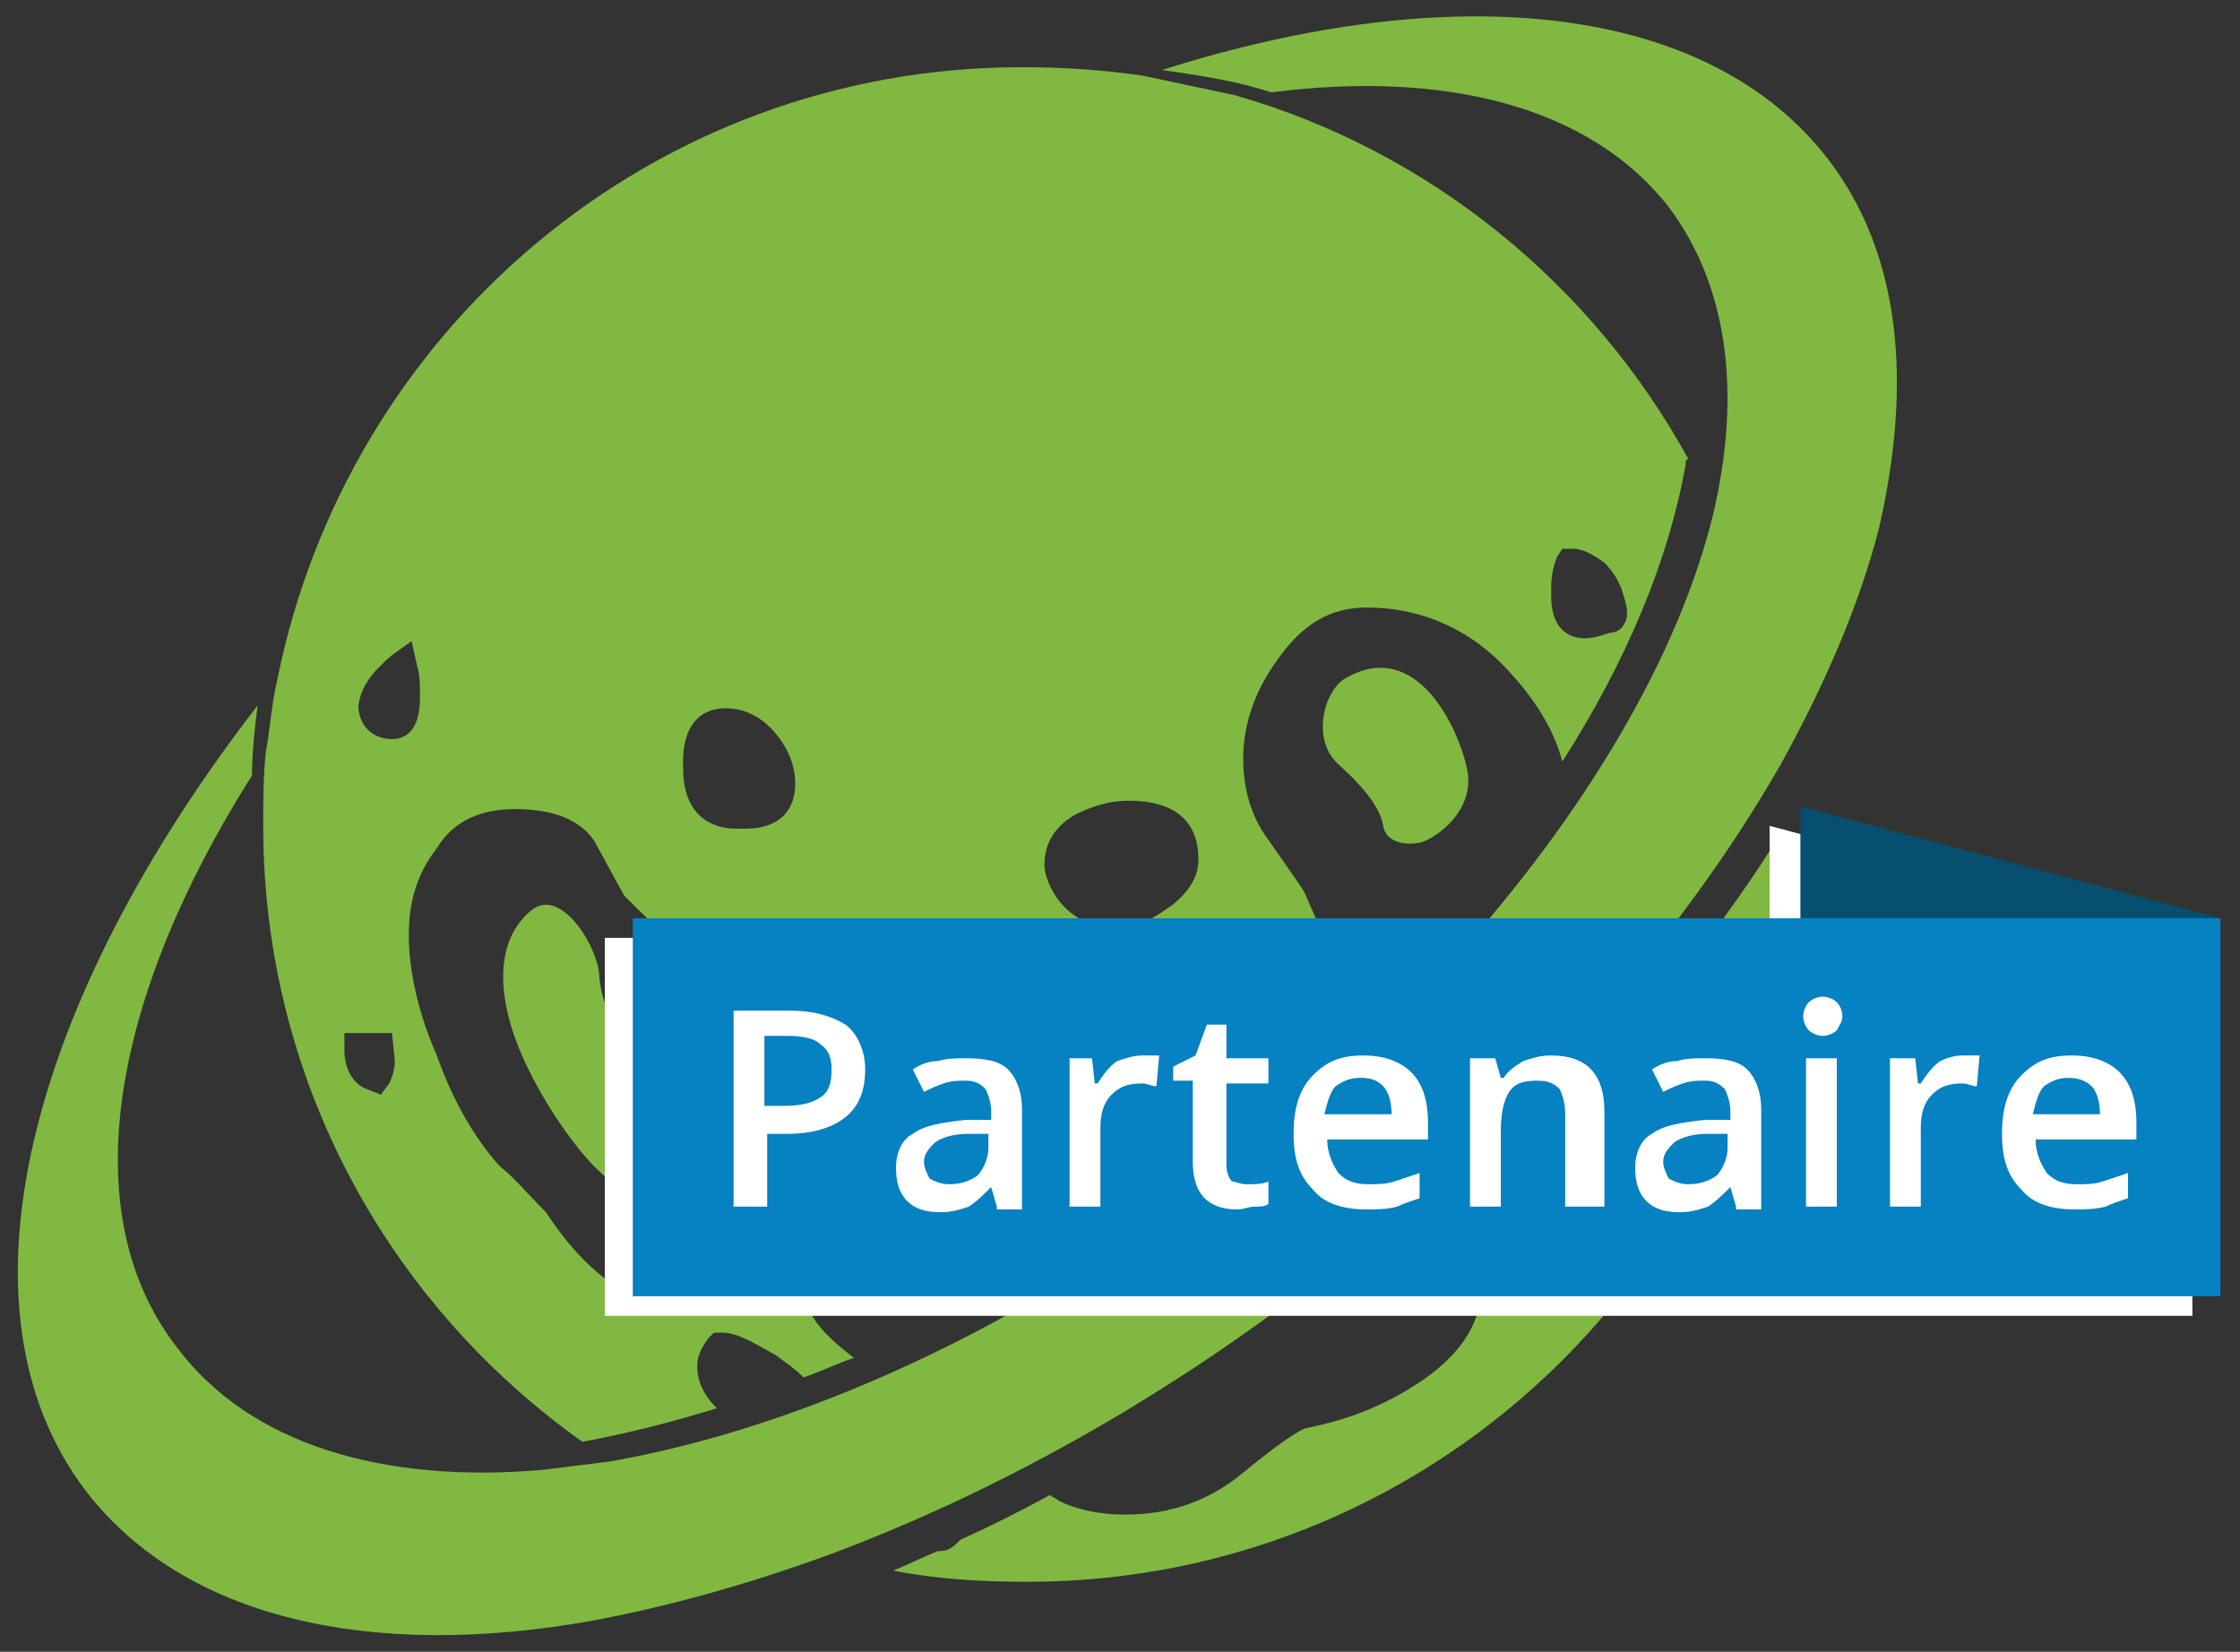
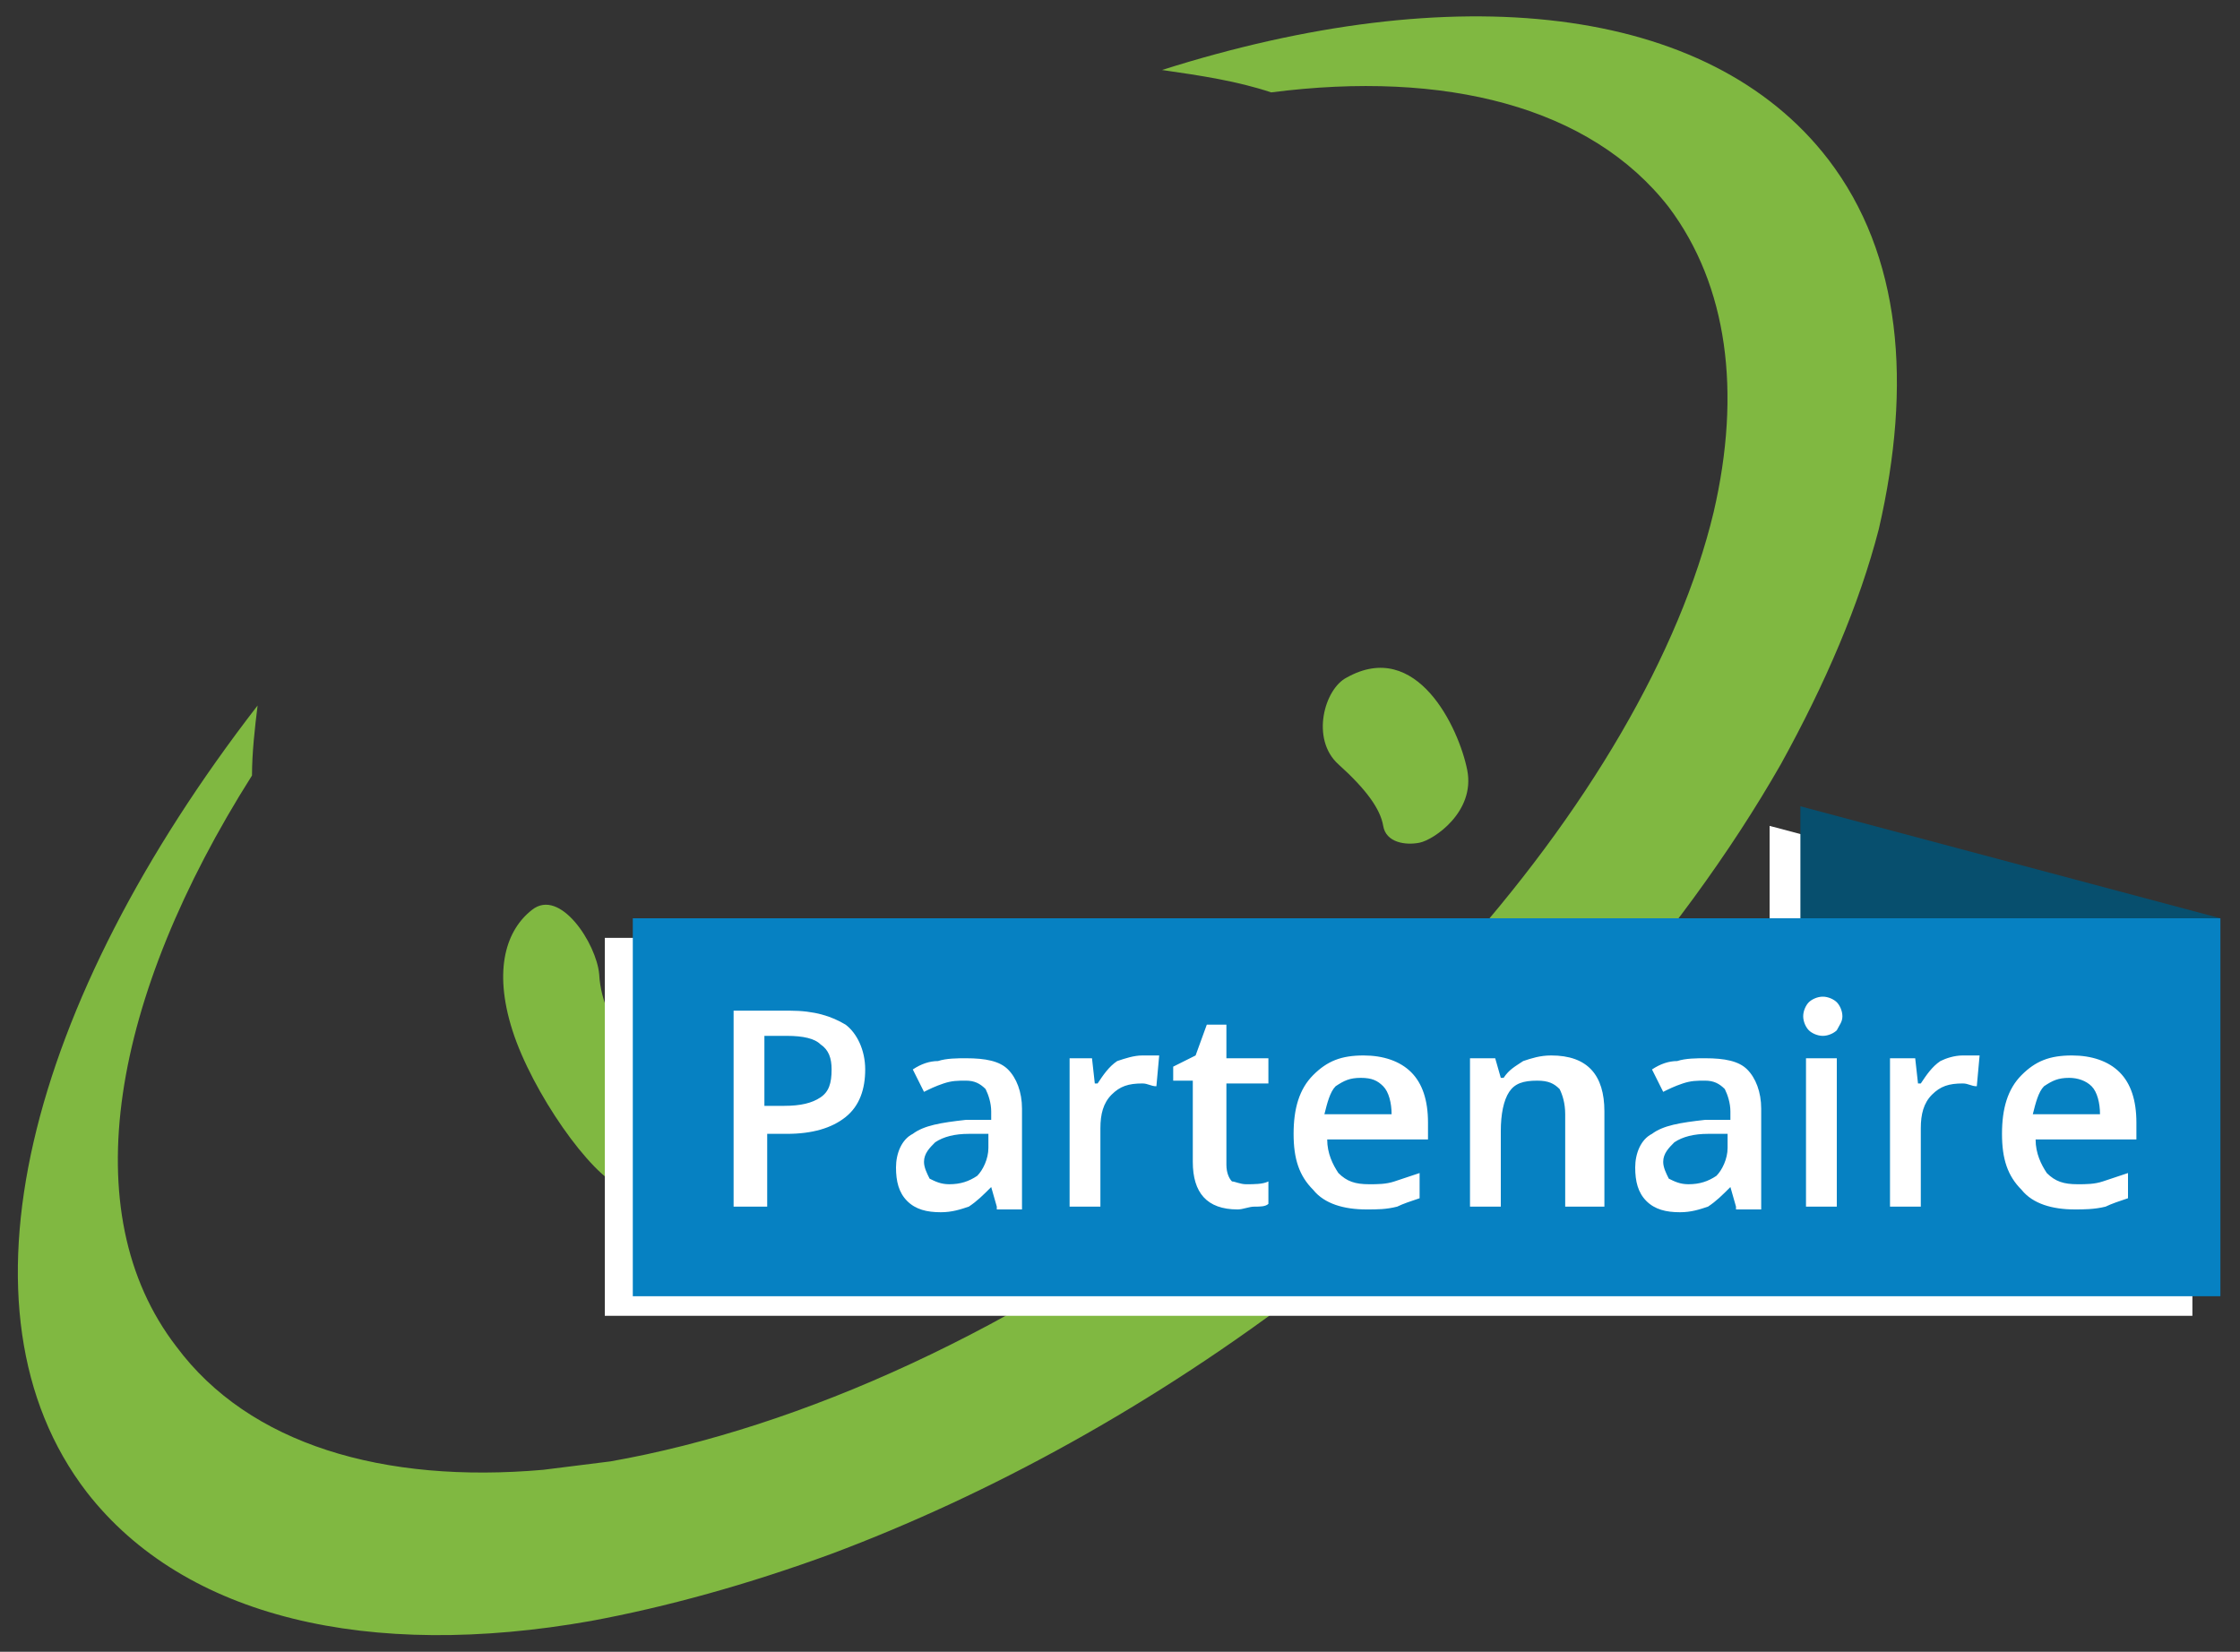
<svg xmlns="http://www.w3.org/2000/svg" id="Layer_1" viewBox="0 0 80 59">
  <rect x="0" y="0" width="80" height="59" fill="#333333" stroke="none" />
  <style>.st0{fill:#80b841}.st1{fill:#fff}</style>
-   <path class="st0" d="M40.8 2.7c-1.4-.2-2.8-.3-4.3-.3-13.2 0-24.1 9.4-26.6 21.9-.2.8-.3 2.1-.4 2.5-.1.9-.1 1.8-.1 2.7 0 9.1 4.5 17.1 11.4 22 1.6-.3 3.2-.7 4.8-1.2-.5-.5-.7-1-.7-1.5 0-.3.1-.6.4-1l.2-.2h.3c.5 0 1 .3 1.9.8.4.3.7.5 1 .8.6-.2 1.2-.5 1.8-.7-1.2-.9-1.7-1.6-1.7-2.2 0-.4.1-1 .4-1.9.3-1.1.6-1.6 1.1-1.7.9-.2 1.7-.4 2.5-.6.7-.2 1.2-.7 1.6-1.5.3-.6.7-1.3 1-1.9.5-.8 1.4-1.3 2.8-1.3.2 0 .5 0 .9.1.3 0 .5.1.7.1.6 0 1.3-.2 2.3-.6 1.1-.4 2-.7 2.7-.7 1.3 0 2.4.1 3.3.3.3-.3.7-.6 1-1-.5-.3-.9-.7-1.4-1.4-.2-.4-.6-1.1-1.1-2.3-.1-.2-.4-.6-1.3-1.9-.6-.8-.9-1.8-.9-2.9 0-1.2.4-2.4 1.2-3.5.9-1.3 1.9-1.9 3.2-1.9 2 0 3.8.8 5.2 2.4.9 1 1.5 2 1.8 3.1 2.3-3.6 3.8-7.2 4.4-10.6 0-.1 0-.2.1-.2-3.4-6.2-9.2-11-16.2-13l-3.3-.7zM55.4 21c0-.5.1-.8.2-1.1l.2-.3h.4c.3 0 .7.2 1.1.5.4.4.5.7.6.9.2.6.3 1 .1 1.3-.1.2-.3.3-.5.3-.3.1-.6.2-.9.2-.3 0-1.2-.1-1.2-1.5V21zm-17 8.1c.6-.3 1.2-.5 1.9-.5 2.3 0 2.5 1.4 2.5 2.1 0 .6-.3 1.1-.9 1.6-.7.5-1 .7-1.8.8h-.4c-1.7 0-2.4-1.6-2.4-2.2 0-.8.4-1.4 1.1-1.8zm-5.6 8c1 0 1.6.7 1.6 1.8 0 1.4-.9 1.5-1.2 1.5-.4 0-.9-.2-1.3-.5-.5-.4-.7-.8-.7-1.2 0-.3.1-.7.6-1.1.3-.3.6-.5 1-.5zm-1.2-1.6v.5c0 1.2-.3 2.2-.9 2.8-.6.6-1.5.9-2.7.9-1.1 0-1.8-.7-1.8-1.9 0-2.1 1.5-3.6 3.6-3.6 1.3 0 1.8.7 1.8 1.3zm-5.7-10.2c.7 0 1.3.3 1.8.9.5.6.7 1.2.7 1.8 0 .4-.1 1.6-1.8 1.6h-.3c-1.2 0-1.9-.8-1.9-2.1-.1-1.9.9-2.2 1.5-2.2zm-7.5 3.6c1.4 0 2.3.4 2.8 1.1.4.7.7 1.3 1.1 2 .7.7 1.3 1.3 1.8 1.6l.1.1c.7.9 1.1 2 1.3 3.3l.5 3.1c0 .1.2.4.7 1.4.4.7.7 1.4.7 2.1 0 2-1.1 3.1-3 3.1-1.7 0-3.4-1.1-4.9-3.4-.7-.7-1.2-1.3-1.6-1.6l-.1-.1c-.8-.9-1.6-2.2-2.2-3.9-.7-1.6-1-3.1-1-4.3 0-1.2.3-2.2 1-3.1.6-1 1.6-1.4 2.8-1.4zM14 23.4l.7-.5.2.9c.1.3.1.7.1 1.1 0 1.3-.6 1.5-1 1.5-.7 0-1.2-.5-1.2-1.2.1-.7.5-1.2 1.2-1.8zm-1.7 13.5H14l.1 1c0 .3-.1.6-.2.8l-.3.4-.5-.2c-.3-.1-.8-.5-.8-1.4v-.6zm40.5 6.6c-.2.6-.2.9-.2 1 0 .1 0 .2.1.6.1.4.2.7.2.9 0 1.3-.8 2.5-2.4 3.5-1.1.7-2.3 1.2-3.8 1.5-.1 0-.6.2-2.3 1.6-1.2 1-2.6 1.5-4.2 1.5-1 0-1.8-.2-2.4-.5-.1-.1-.2-.1-.3-.2-1.1.6-2.1 1.1-3.2 1.6-.2.2-.4.4-.7.4h-.1c-.5.2-1.1.5-1.6.7 1.5.3 3.1.4 4.8.4 14.9 0 27-12.1 27-26.9-2.7 4.4-6.3 8.6-10.6 12.6-.1.3-.2.7-.3 1.3zm4.3-3l1-.7v1.9c0 .7-.9 1.6-1.4 1.8l-.3.1-.2-.2c-.3-.3-.4-.6-.4-1-.1-.6.3-1.1 1.3-1.9z" />
  <path class="st0" d="M50.7 30.1c.5-.1 2-1.1 1.7-2.6-.3-1.5-1.8-4.7-4.3-3.3-.8.4-1.3 2.2-.3 3.1 1 .9 1.5 1.6 1.6 2.2.1.6.8.7 1.3.6zm-6.4 9.8c-1.1-.5-2.1-.7-2.9-.7-1 0-1.9.4-2.5 1.1-.5.7-.9 1.3-1.2 1.9-.5.8-.8 1.5-1.4 1.7-.8.3-1.5 1.4-1.7 2.5 2.7-1.5 5.4-3.2 8-5.2.6-.4 1.1-.8 1.7-1.3zm-22.1 2.5c1.1.3 2.5-1.1 1.8-2.6s-2.5-3-2.6-5c-.1-1.1-1.4-3.1-2.4-2.3-.9.7-1.4 2.1-.7 4.3.7 2.2 2.8 5.2 3.9 5.6z" />
  <path class="st0" d="M65.3 5.7C61 .1 51.9-.8 41.5 2.5c1.4.2 2.7.4 3.9.8 6.2-.8 11.4.5 14.2 4.1 2.1 2.8 2.6 6.6 1.6 10.9-1.2 5-4.5 10.7-9.4 16.1-2.4 2.6-5.1 5.1-8.1 7.5-7.3 5.6-15.1 9.1-21.9 10.3l-2.4.3c-5.7.5-10.5-.9-13.1-4.4C2.6 43.3 4 35.6 9 27.7c0-.8.1-1.7.2-2.5C1 35.8-1.9 46.8 3.1 53.3c3.5 4.5 10.1 6 18 4.6 2.7-.5 5.6-1.3 8.6-2.4 5.6-2.1 11.5-5.3 17.1-9.6 7.4-5.7 13.2-12.3 16.8-18.6 1.6-2.9 2.8-5.7 3.5-8.4 1.2-5.2.8-9.8-1.8-13.2z" />
  <path class="st1" d="M21.6 33.5h56.7V47H21.6zm41.6-4v4h15.1z" />
  <path fill="#0681c2" d="M22.6 32.8h56.7v13.5H22.6z" />
  <path fill="#074f6e" d="M64.3 28.8v4h15z" />
  <path class="st1" d="M30.9 38.2c0 .7-.2 1.3-.7 1.7s-1.2.6-2.1.6h-.7v2.6h-1.2v-7h2c.9 0 1.5.2 2 .5.4.3.7.9.7 1.6zm-3.5 1.3h.6c.6 0 1-.1 1.3-.3.3-.2.4-.5.4-1 0-.4-.1-.7-.4-.9-.2-.2-.6-.3-1.2-.3h-.8v2.5zm8.2 3.6l-.2-.7c-.3.3-.5.5-.8.7-.3.1-.6.2-1 .2-.5 0-.9-.1-1.2-.4-.3-.3-.4-.7-.4-1.2s.2-1 .6-1.2c.4-.3 1-.4 1.9-.5h.9v-.3c0-.3-.1-.6-.2-.8-.2-.2-.4-.3-.7-.3-.3 0-.5 0-.8.1-.3.1-.5.2-.7.3l-.4-.8c.3-.2.6-.3.9-.3.3-.1.7-.1 1-.1.7 0 1.2.1 1.5.4.3.3.5.8.5 1.4v3.6h-.9zm-1.7-.8c.4 0 .7-.1 1-.3.2-.2.4-.6.4-1v-.5h-.7c-.5 0-.9.1-1.2.3-.2.2-.4.4-.4.7 0 .2.1.4.2.6.2.1.4.2.7.2zm6.9-4.6h.6l-.1 1.1c-.2 0-.3-.1-.5-.1-.5 0-.8.1-1.1.4s-.4.7-.4 1.2v2.8h-1.1v-5.3h.8l.1.9h.1c.2-.3.4-.6.7-.8.3-.1.6-.2.9-.2zm3.7 4.6c.3 0 .6 0 .8-.1v.8c-.1.1-.3.1-.5.1s-.4.1-.6.1c-1.1 0-1.6-.6-1.6-1.7v-2.9h-.7v-.5l.8-.4.4-1.1h.7v1.2h1.5v.9h-1.5v2.9c0 .3.1.5.2.6.1 0 .3.1.5.1zm4.3.9c-.8 0-1.5-.2-1.9-.7-.5-.5-.7-1.1-.7-2 0-.9.2-1.6.7-2.1s1-.7 1.8-.7c.7 0 1.3.2 1.7.6.4.4.6 1 .6 1.8v.6h-3.6c0 .5.2.9.4 1.2.3.3.6.4 1.1.4.3 0 .6 0 .9-.1l.9-.3v.9c-.3.1-.6.2-.8.3-.4.1-.7.1-1.1.1zm-.2-4.7c-.4 0-.6.1-.9.3-.2.2-.3.6-.4 1h2.4c0-.4-.1-.8-.3-1-.2-.2-.4-.3-.8-.3zm8.4 4.6h-1.1v-3.3c0-.4-.1-.7-.2-.9-.2-.2-.4-.3-.8-.3-.5 0-.8.1-1 .4-.2.3-.3.8-.3 1.4v2.7h-1.1v-5.3h.9l.2.7h.1c.2-.3.4-.4.7-.6.3-.1.6-.2 1-.2 1.3 0 1.9.7 1.9 2v3.4zm5 0l-.2-.7c-.3.3-.5.5-.8.7-.3.1-.6.2-1 .2-.5 0-.9-.1-1.2-.4-.3-.3-.4-.7-.4-1.2s.2-1 .6-1.2c.4-.3 1-.4 1.9-.5h.9v-.3c0-.3-.1-.6-.2-.8-.2-.2-.4-.3-.7-.3-.3 0-.5 0-.8.1-.3.1-.5.2-.7.3l-.4-.8c.3-.2.6-.3.9-.3.3-.1.7-.1 1-.1.7 0 1.2.1 1.5.4.3.3.5.8.5 1.4v3.6H62zm-1.7-.8c.4 0 .7-.1 1-.3.2-.2.4-.6.4-1v-.5H61c-.5 0-.9.1-1.2.3-.2.2-.4.4-.4.7 0 .2.1.4.2.6.2.1.4.2.7.2zm4.1-6c0-.2.1-.4.2-.5s.3-.2.5-.2.4.1.5.2c.1.1.2.3.2.5s-.1.3-.2.5c-.1.1-.3.2-.5.2s-.4-.1-.5-.2c-.1-.1-.2-.3-.2-.5zm1.2 6.8h-1.1v-5.3h1.1v5.3zm4.5-5.4h.6l-.1 1.1c-.2 0-.3-.1-.5-.1-.5 0-.8.1-1.1.4s-.4.7-.4 1.2v2.8h-1.1v-5.3h.9l.1.9h.1c.2-.3.4-.6.7-.8.2-.1.5-.2.8-.2zm4 5.5c-.8 0-1.5-.2-1.9-.7-.5-.5-.7-1.1-.7-2 0-.9.2-1.6.7-2.1s1-.7 1.8-.7c.7 0 1.3.2 1.7.6.4.4.6 1 .6 1.8v.6h-3.6c0 .5.2.9.4 1.2.3.3.6.4 1.1.4.3 0 .6 0 .9-.1l.9-.3v.9c-.3.1-.6.2-.8.3-.4.1-.8.1-1.1.1zm-.2-4.7c-.4 0-.6.1-.9.3-.2.2-.3.6-.4 1H75c0-.4-.1-.8-.3-1-.2-.2-.5-.3-.8-.3z" />
</svg>